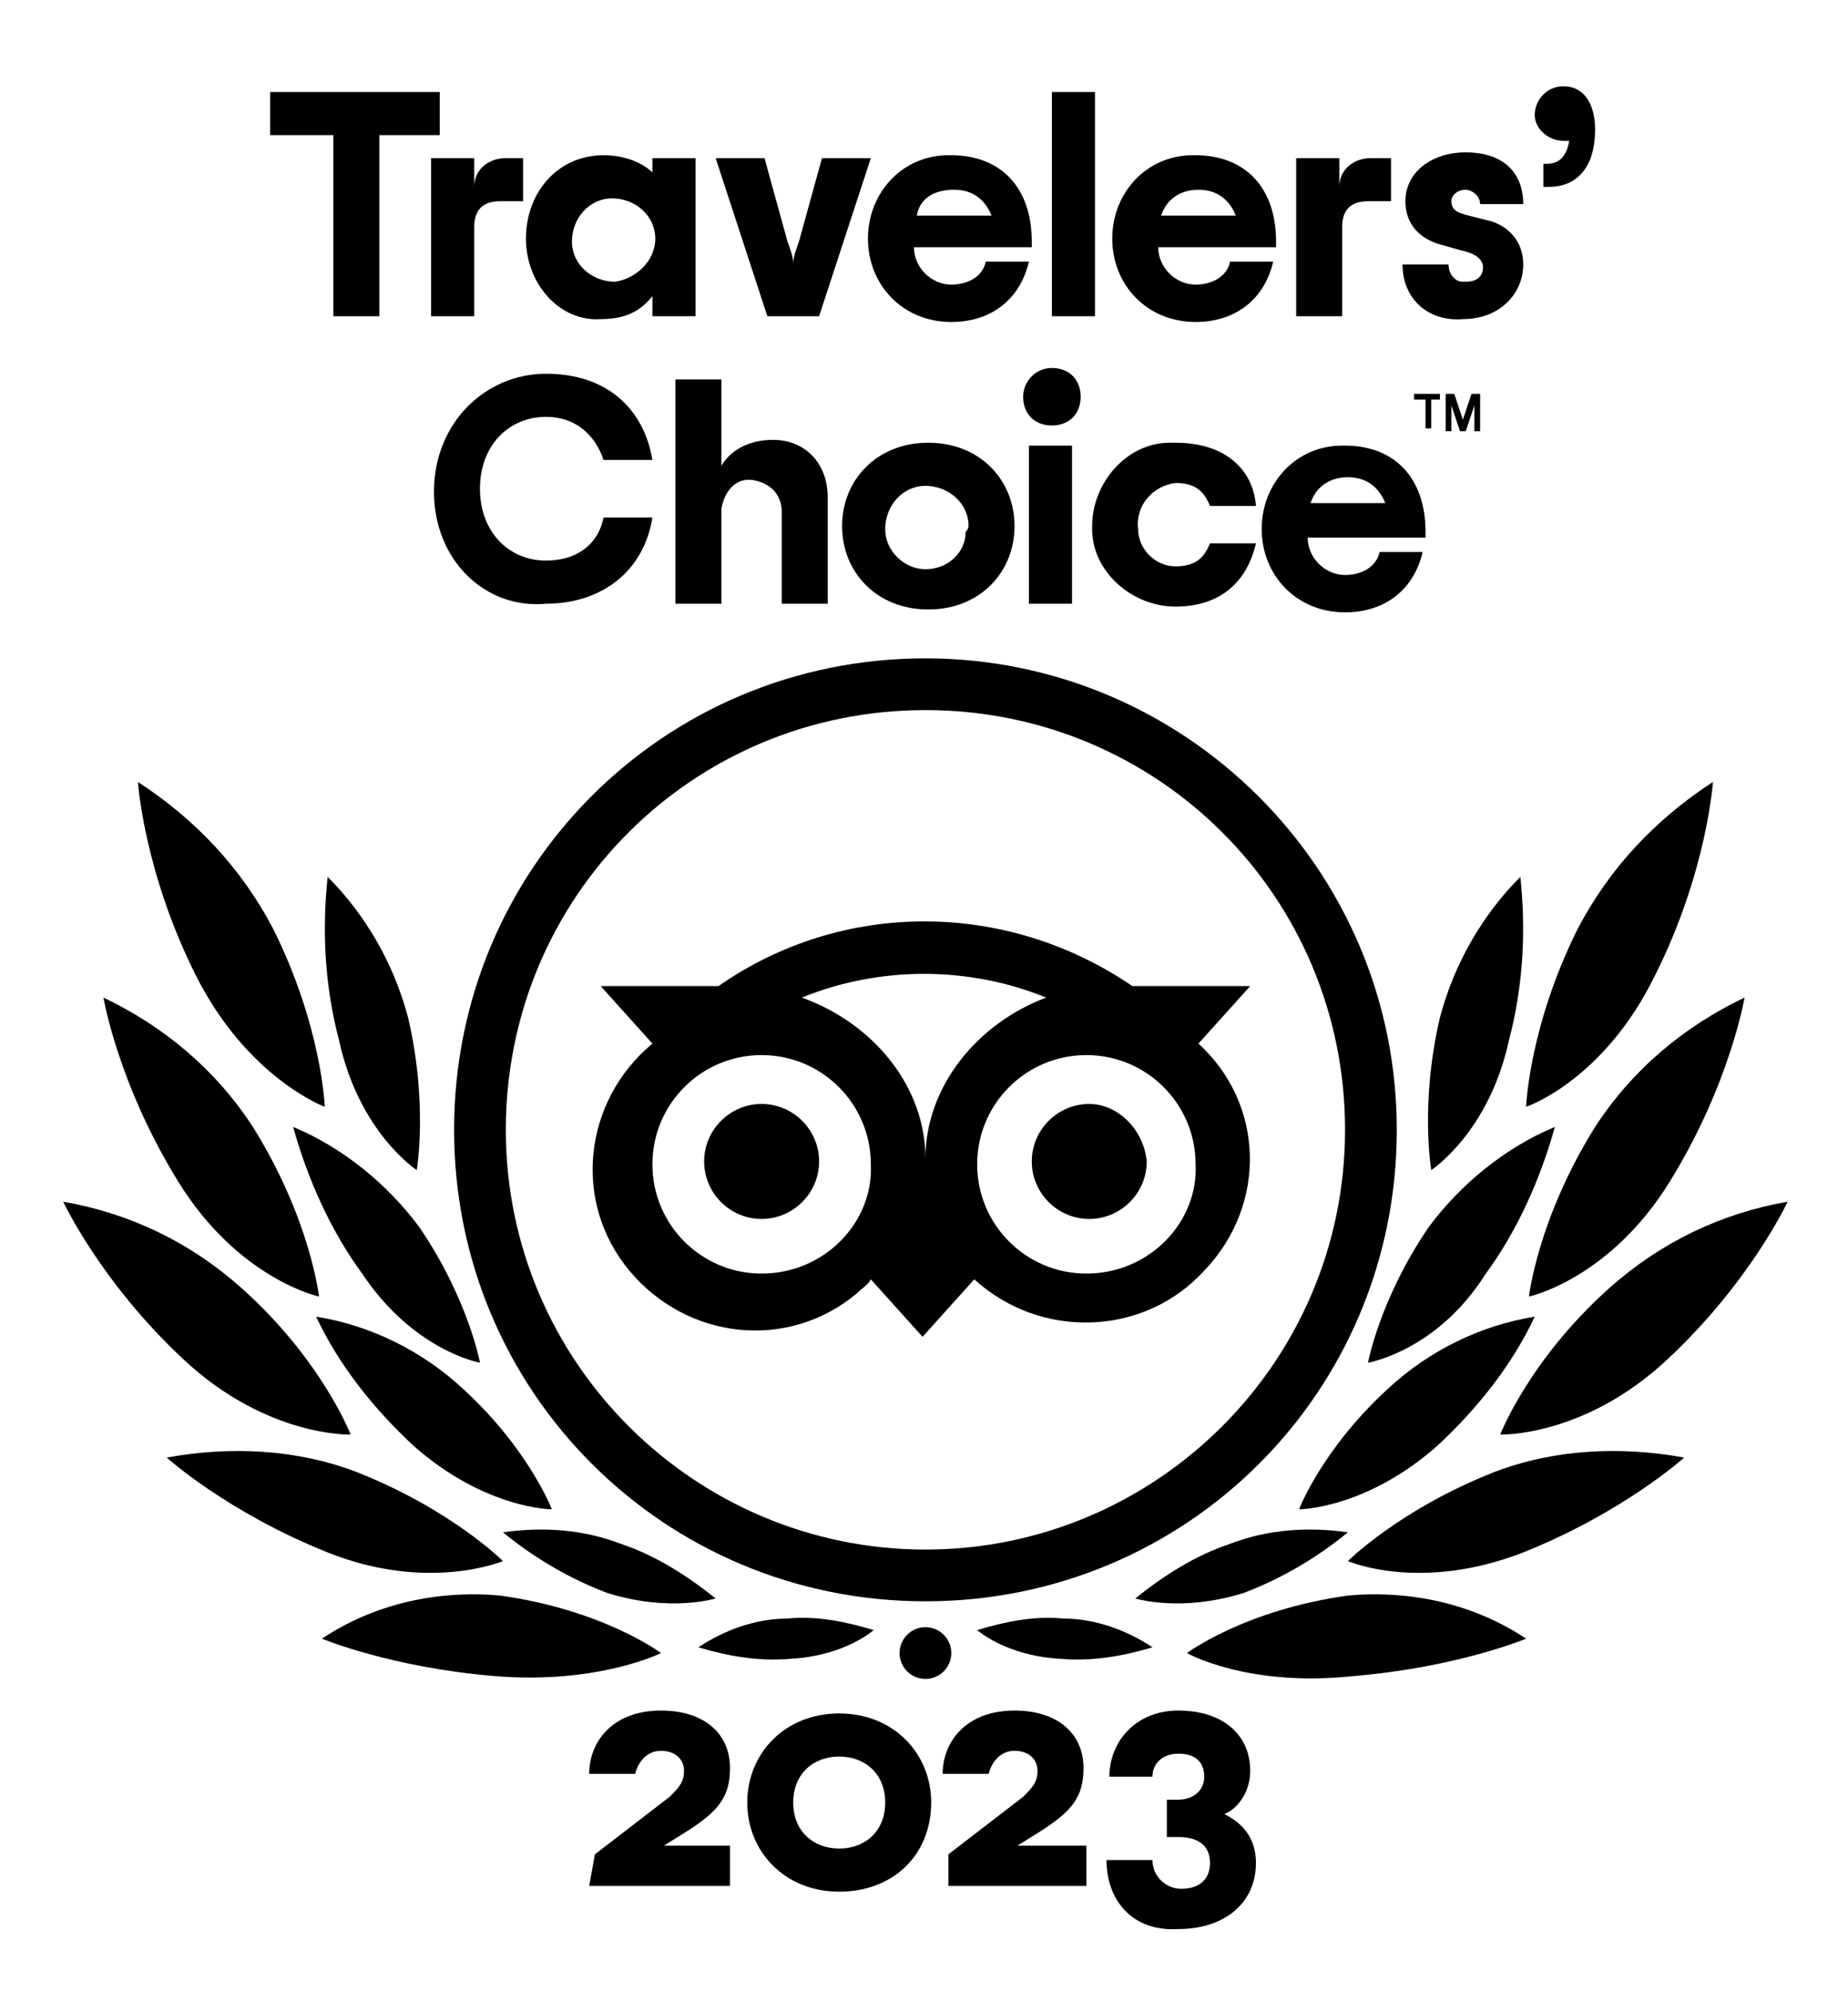
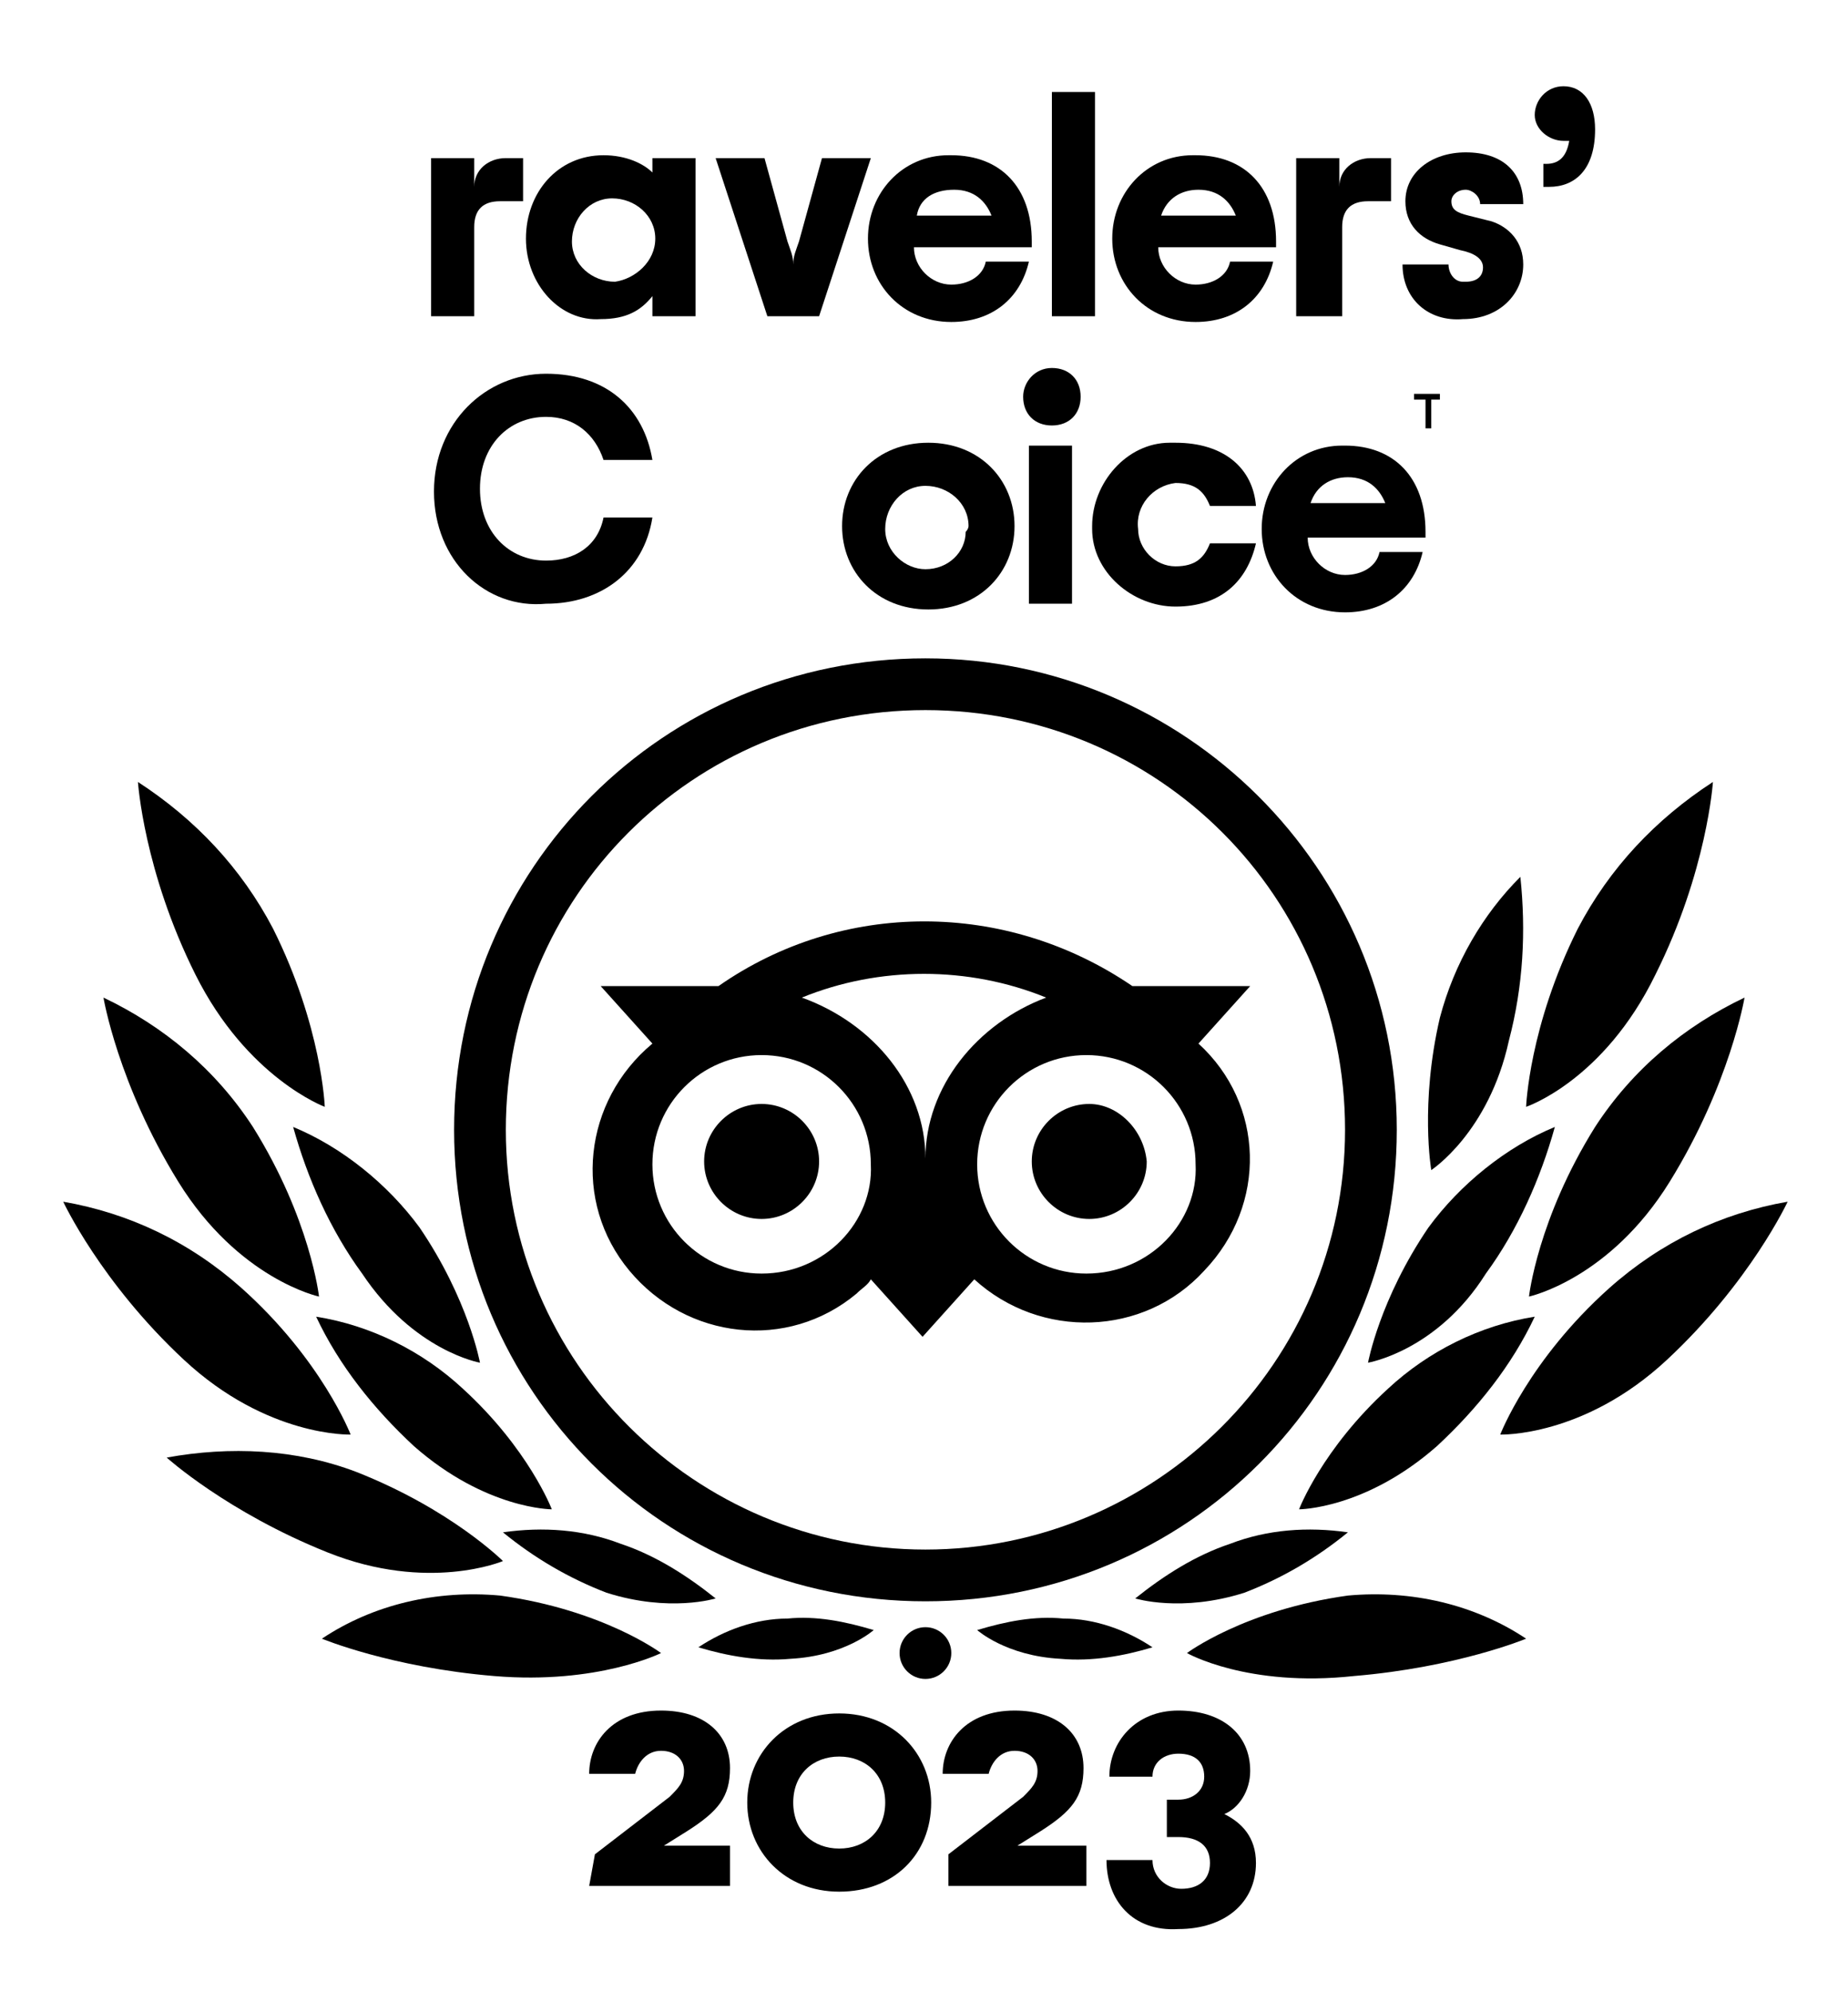
<svg xmlns="http://www.w3.org/2000/svg" id="a83dc289-c805-49c9-a9fa-976901667937" x="0px" y="0px" viewBox="0 0 64.3 69.3" style="enable-background:new 0 0 64.3 69.3;" xml:space="preserve">
  <g>
    <circle cx="32.2" cy="57.5" r="0.9" />
    <path d="M32.2,22.9c-9.1,0-16.4,7.3-16.4,16.4s7.3,16.4,16.4,16.4s16.4-7.3,16.4-16.4S41.2,22.9,32.2,22.9z M32.2,53.9  c-8,0-14.6-6.5-14.6-14.6s6.5-14.6,14.6-14.6s14.6,6.5,14.6,14.6S40.2,53.9,32.2,53.9L32.2,53.9L32.2,53.9z M28.5,40.4  c0,1.1-0.9,2-2,2c-1.1,0-2-0.9-2-2c0-1.1,0.9-2,2-2C27.6,38.4,28.5,39.3,28.5,40.4L28.5,40.4z M39.9,40.4c0,1.1-0.9,2-2,2  c-1.1,0-2-0.9-2-2c0-1.1,0.9-2,2-2C38.9,38.4,39.8,39.3,39.9,40.4L39.9,40.4z M41.7,36.3l1.8-2h-4.1c-4.4-3-10.1-3-14.4,0h-4.1  l1.8,2c-2.4,2-2.8,5.5-0.8,7.9s5.5,2.8,7.9,0.8c0.2-0.2,0.4-0.3,0.5-0.5l1.8,2l1.8-2c2.3,2.1,5.9,2,8-0.3  C44.1,41.9,44,38.4,41.7,36.3L41.7,36.3L41.7,36.3z M26.5,44.3c-2.1,0-3.8-1.7-3.8-3.8s1.7-3.8,3.8-3.8c2.1,0,3.8,1.7,3.8,3.8  C30.4,42.5,28.7,44.3,26.5,44.3C26.5,44.3,26.5,44.3,26.5,44.3L26.5,44.3z M32.2,40.3c0-2.5-1.8-4.7-4.3-5.6c2.7-1.1,5.8-1.1,8.5,0  C34,35.6,32.2,37.8,32.2,40.3z M37.8,44.3c-2.1,0-3.8-1.7-3.8-3.8s1.7-3.8,3.8-3.8s3.8,1.7,3.8,3.8l0,0  C41.7,42.5,40,44.3,37.8,44.3L37.8,44.3z" />
    <path d="M23,57.5c0,0-2-1.5-5.6-2c-2.2-0.2-4.4,0.3-6.2,1.5c0,0,2.4,1,6,1.3S23,57.5,23,57.5z" />
    <path d="M17.5,54.3c0,0-1.8-1.8-5.1-3.1c-2.1-0.8-4.4-0.9-6.6-0.5c0,0,2.1,1.9,5.6,3.3C14.9,55.4,17.5,54.3,17.5,54.3z" />
    <path d="M12.2,49.9c0,0-1-2.6-3.8-5.1c-1.8-1.6-3.9-2.6-6.2-3c0,0,1.3,2.8,4.2,5.5C9.3,50,12.2,49.9,12.2,49.9z" />
    <path d="M11.1,45.1c0,0-0.3-2.7-2.3-5.9c-1.3-2-3.1-3.5-5.2-4.5c0,0,0.5,3,2.6,6.4S11.1,45.1,11.1,45.1z" />
    <path d="M11.3,38.5c0,0-0.1-2.8-1.8-6.2c-1.1-2.1-2.7-3.8-4.7-5.1c0,0,0.2,3.1,2,6.7S11.3,38.5,11.3,38.5z" />
    <path d="M19.2,52.5c0,0-0.8-2.1-3.1-4.2c-1.4-1.3-3.2-2.2-5.1-2.5c0.8,1.7,2,3.2,3.4,4.5C16.9,52.5,19.2,52.5,19.2,52.5z" />
    <path d="M24.9,55.6c-1-0.8-2.1-1.5-3.3-1.9c-1.3-0.5-2.7-0.6-4.1-0.4c1.1,0.9,2.3,1.6,3.6,2.1C23.3,56.1,24.9,55.6,24.9,55.6z" />
    <path d="M30.4,56.7c-1-0.3-2-0.5-3-0.4c-1.1,0-2.2,0.4-3.1,1c1,0.3,2.1,0.5,3.2,0.4C29.4,57.6,30.4,56.7,30.4,56.7z" />
    <path d="M16.7,47.4c0,0-0.4-2.2-2.1-4.7c-1.1-1.5-2.7-2.8-4.4-3.5c0.5,1.8,1.3,3.6,2.4,5.1C14.4,47,16.7,47.4,16.7,47.4z" />
-     <path d="M14.5,40.7c0,0,0.4-2.3-0.3-5.3c-0.5-1.9-1.5-3.6-2.8-4.9c-0.2,1.9-0.1,3.8,0.4,5.7C12.5,39.4,14.5,40.7,14.5,40.7z" />
    <path d="M41.3,57.5c0,0,2-1.5,5.6-2c2.2-0.2,4.4,0.3,6.2,1.5c0,0-2.4,1-6,1.3C43.4,58.7,41.3,57.5,41.3,57.5z" />
-     <path d="M46.9,54.3c0,0,1.8-1.8,5.1-3.1c2.1-0.8,4.4-0.9,6.6-0.5c0,0-2.1,1.9-5.6,3.3C49.4,55.4,46.9,54.3,46.9,54.3z" />
    <path d="M52.2,49.9c0,0,1-2.6,3.8-5.1c1.8-1.6,3.9-2.6,6.2-3c0,0-1.3,2.8-4.2,5.5C55.1,50,52.2,49.9,52.2,49.9z" />
    <path d="M53.2,45.1c0,0,0.3-2.7,2.3-5.9c1.3-2,3.1-3.5,5.2-4.5c0,0-0.5,3-2.6,6.4S53.2,45.1,53.2,45.1z" />
    <path d="M53.1,38.5c0,0,0.1-2.8,1.8-6.2c1.1-2.1,2.7-3.8,4.7-5.1c0,0-0.2,3.1-2,6.7C55.8,37.6,53.1,38.5,53.1,38.5z" />
    <path d="M45.2,52.5c0,0,0.8-2.1,3.1-4.2c1.4-1.3,3.2-2.2,5.1-2.5c-0.8,1.7-2,3.2-3.4,4.5C47.5,52.5,45.2,52.5,45.2,52.5z" />
    <path d="M39.5,55.6c1-0.8,2.1-1.5,3.3-1.9c1.3-0.5,2.7-0.6,4.1-0.4c-1.1,0.9-2.3,1.6-3.6,2.1C41.1,56.1,39.5,55.6,39.5,55.6z" />
    <path d="M34,56.7c1-0.3,2-0.5,3-0.4c1.1,0,2.2,0.4,3.1,1c-1,0.3-2.1,0.5-3.2,0.4C35,57.6,34,56.7,34,56.7z" />
    <path d="M47.6,47.4c0,0,0.4-2.2,2.1-4.7c1.1-1.5,2.7-2.8,4.4-3.5c-0.5,1.8-1.3,3.6-2.4,5.1C50,47,47.6,47.4,47.6,47.4z" />
    <path d="M49.8,40.7c0,0-0.4-2.3,0.3-5.3c0.5-1.9,1.5-3.6,2.8-4.9c0.2,1.9,0.1,3.8-0.4,5.7C51.8,39.4,49.8,40.7,49.8,40.7z" />
-     <path d="M15.3,4.7h-2.1V11h-1.6V4.7H9.4V3.2h5.9L15.3,4.7L15.3,4.7z" />
    <path d="M18.2,5.5V7h-0.8c-0.6,0-0.9,0.3-0.9,0.9V11h-1.5V5.5h1.5v1c0-0.6,0.5-1,1.1-1H18.2z" />
    <path d="M18.3,8.3c0-1.6,1.1-2.9,2.7-2.9c0.8,0,1.4,0.3,1.7,0.6V5.5h1.5V11h-1.5v-0.7c-0.4,0.5-0.9,0.8-1.8,0.8  C19.5,11.2,18.3,9.9,18.3,8.3z M22.8,8.3c0-0.8-0.7-1.4-1.5-1.4s-1.4,0.7-1.4,1.5s0.7,1.4,1.5,1.4C22.1,9.7,22.8,9.1,22.8,8.3  C22.8,8.3,22.8,8.3,22.8,8.3z" />
    <path d="M24.9,5.5h1.7l0.8,2.9c0.1,0.3,0.2,0.5,0.2,0.8c0-0.3,0.1-0.5,0.2-0.8l0.8-2.9h1.7L28.5,11h-1.8L24.9,5.5z" />
    <path d="M35.9,8.6h-4.1c0,0.7,0.6,1.3,1.3,1.3c0.6,0,1.1-0.3,1.2-0.8h1.5c-0.3,1.3-1.3,2.1-2.7,2.1c-1.7,0-2.9-1.3-2.9-2.9  c0-1.6,1.2-2.9,2.8-2.9c0,0,0.1,0,0.1,0c1.7,0,2.8,1.1,2.8,3V8.6z M31.9,7.5h2.6c-0.2-0.5-0.6-0.9-1.3-0.9  C32.5,6.6,32,6.9,31.9,7.5z" />
    <path d="M36.6,3.2h1.5V11h-1.5V3.2z" />
    <path d="M44.4,8.6h-4.1c0,0.7,0.6,1.3,1.3,1.3c0.6,0,1.1-0.3,1.2-0.8h1.5c-0.3,1.3-1.3,2.1-2.7,2.1c-1.7,0-2.9-1.3-2.9-2.9  c0-1.6,1.2-2.9,2.8-2.9c0,0,0.1,0,0.1,0c1.7,0,2.8,1.1,2.8,3L44.4,8.6z M40.4,7.5h2.6c-0.2-0.5-0.6-0.9-1.3-0.9  C41.1,6.6,40.6,6.9,40.4,7.5z" />
    <path d="M48.4,5.5V7h-0.8c-0.6,0-0.9,0.3-0.9,0.9V11h-1.6V5.5h1.5v1c0-0.6,0.5-1,1.1-1H48.4z" />
    <path d="M48.8,9.2h1.6c0,0.3,0.2,0.6,0.5,0.6c0,0,0,0,0.1,0c0.4,0,0.6-0.2,0.6-0.5c0-0.3-0.3-0.5-0.8-0.6l-0.7-0.2  c-0.7-0.2-1.2-0.7-1.2-1.5c0-1,0.9-1.7,2.1-1.7c1.3,0,2,0.7,2,1.8h-1.5c0-0.3-0.3-0.5-0.5-0.5c0,0,0,0,0,0c-0.3,0-0.5,0.2-0.5,0.4  c0,0.3,0.2,0.4,0.6,0.5l0.8,0.2C52.5,7.9,53,8.4,53,9.2c0,1-0.8,1.9-2.1,1.9C49.7,11.2,48.8,10.4,48.8,9.2z" />
    <path d="M53.7,5.7h0.1c0.4,0,0.7-0.2,0.8-0.8c-0.1,0-0.2,0-0.2,0c-0.5,0-1-0.4-1-0.9c0,0,0,0,0,0c0-0.5,0.4-1,1-1l0,0  c0.7,0,1.1,0.6,1.1,1.5c0,1.4-0.7,2-1.6,2h-0.2L53.7,5.7L53.7,5.7z" />
    <path d="M15.1,17.1c0-2.4,1.8-4.1,3.9-4.1c2.1,0,3.4,1.2,3.7,3h-1.7c-0.3-0.9-1-1.5-2-1.5c-1.3,0-2.3,1-2.3,2.5s1,2.5,2.3,2.5  c1,0,1.8-0.5,2-1.5h1.7c-0.3,1.9-1.8,3-3.7,3C16.9,21.2,15.1,19.5,15.1,17.1z" />
-     <path d="M23.5,13.2h1.6v3c0.3-0.5,0.9-0.9,1.8-0.9c1.1,0,1.9,0.8,1.9,2V21h-1.6v-3.2c0-0.6-0.4-1-1-1.1s-1,0.4-1.1,1  c0,0,0,0.1,0,0.1V21h-1.6V13.2z" />
    <path d="M29.3,18.3c0-1.6,1.2-2.9,3-2.9c1.8,0,3,1.3,3,2.9s-1.2,2.9-3,2.9C30.5,21.2,29.3,19.9,29.3,18.3z M33.7,18.3  c0-0.8-0.7-1.4-1.5-1.4c-0.8,0-1.4,0.7-1.4,1.5c0,0.8,0.7,1.4,1.4,1.4c0.8,0,1.4-0.6,1.4-1.3C33.7,18.4,33.7,18.3,33.7,18.3  L33.7,18.3z" />
    <path d="M35.6,13.8c0-0.5,0.4-1,1-1s1,0.4,1,1s-0.4,1-1,1l0,0C36,14.8,35.6,14.4,35.6,13.8L35.6,13.8z M35.8,15.5h1.5V21h-1.5V15.5  z" />
    <path d="M38,18.3c0-1.5,1.2-2.9,2.7-2.9c0.1,0,0.1,0,0.2,0c1.7,0,2.7,0.9,2.8,2.2h-1.6c-0.2-0.5-0.5-0.8-1.2-0.8  c-0.8,0.1-1.4,0.8-1.3,1.6c0,0.7,0.6,1.3,1.3,1.3c0.7,0,1-0.3,1.2-0.8h1.6c-0.3,1.3-1.2,2.2-2.8,2.2c-1.5,0-2.9-1.2-2.9-2.7  C38,18.4,38,18.3,38,18.3z" />
    <path d="M49.6,18.7h-4.1c0,0.7,0.6,1.3,1.3,1.3c0.6,0,1.1-0.3,1.2-0.8h1.5c-0.3,1.3-1.3,2.1-2.7,2.1c-1.7,0-2.9-1.3-2.9-2.9  c0-1.6,1.2-2.9,2.8-2.9c0,0,0.1,0,0.1,0c1.7,0,2.8,1.1,2.8,3V18.7z M45.6,17.5h2.6c-0.2-0.5-0.6-0.9-1.3-0.9  C46.3,16.6,45.8,16.9,45.6,17.5z" />
    <polygon points="49.2,13.7 50.1,13.7 50.1,13.9 49.8,13.9 49.8,14.9 49.6,14.9 49.6,13.9 49.2,13.9  " />
-     <path d="M50.9,14.6l-0.3-0.9h-0.3v1.3h0.2v-0.7c0-0.1,0-0.1,0-0.2l0.3,0.9H51l0.3-0.9c0,0.1,0,0.1,0,0.2v0.7h0.2v-1.3h-0.3  L50.9,14.6z" />
    <path d="M20.7,64.5l2.6-2c0.3-0.3,0.5-0.5,0.5-0.9c0-0.4-0.3-0.7-0.8-0.7s-0.8,0.4-0.9,0.8h-1.6c0-1.1,0.8-2.2,2.5-2.2  c1.5,0,2.4,0.8,2.4,2c0,1-0.4,1.5-1.5,2.2l-0.8,0.5h2.3v1.4h-4.9L20.7,64.5L20.7,64.5z" />
    <path d="M26,62.7c0-1.7,1.3-3.1,3.2-3.1s3.2,1.4,3.2,3.1c0,1.8-1.3,3.1-3.2,3.1S26,64.4,26,62.7z M30.8,62.7c0-1-0.7-1.6-1.6-1.6  s-1.6,0.6-1.6,1.6c0,1,0.7,1.6,1.6,1.6S30.8,63.7,30.8,62.7z" />
    <path d="M33,64.5l2.6-2c0.3-0.3,0.5-0.5,0.5-0.9c0-0.4-0.3-0.7-0.8-0.7s-0.8,0.4-0.9,0.8h-1.6c0-1.1,0.8-2.2,2.5-2.2  c1.5,0,2.4,0.8,2.4,2c0,1-0.4,1.5-1.5,2.2l-0.8,0.5h2.4v1.4H33V64.5z" />
    <path d="M38.5,64.7h1.6c0,0.6,0.5,1,1,1c0.6,0,1-0.3,1-0.9c0-0.6-0.4-0.9-1.1-0.9h-0.4v-1.3h0.4c0.5,0,0.9-0.3,0.9-0.8  c0-0.5-0.3-0.8-0.9-0.8c-0.5,0-0.9,0.3-0.9,0.8h-1.5c0-1.2,0.9-2.3,2.4-2.3c1.5,0,2.5,0.8,2.5,2.1c0,0.7-0.4,1.3-0.9,1.5  c0.6,0.3,1.1,0.8,1.1,1.7c0,1.4-1.1,2.3-2.7,2.3C39.4,67.2,38.5,66.1,38.5,64.7z" />
  </g>
</svg>